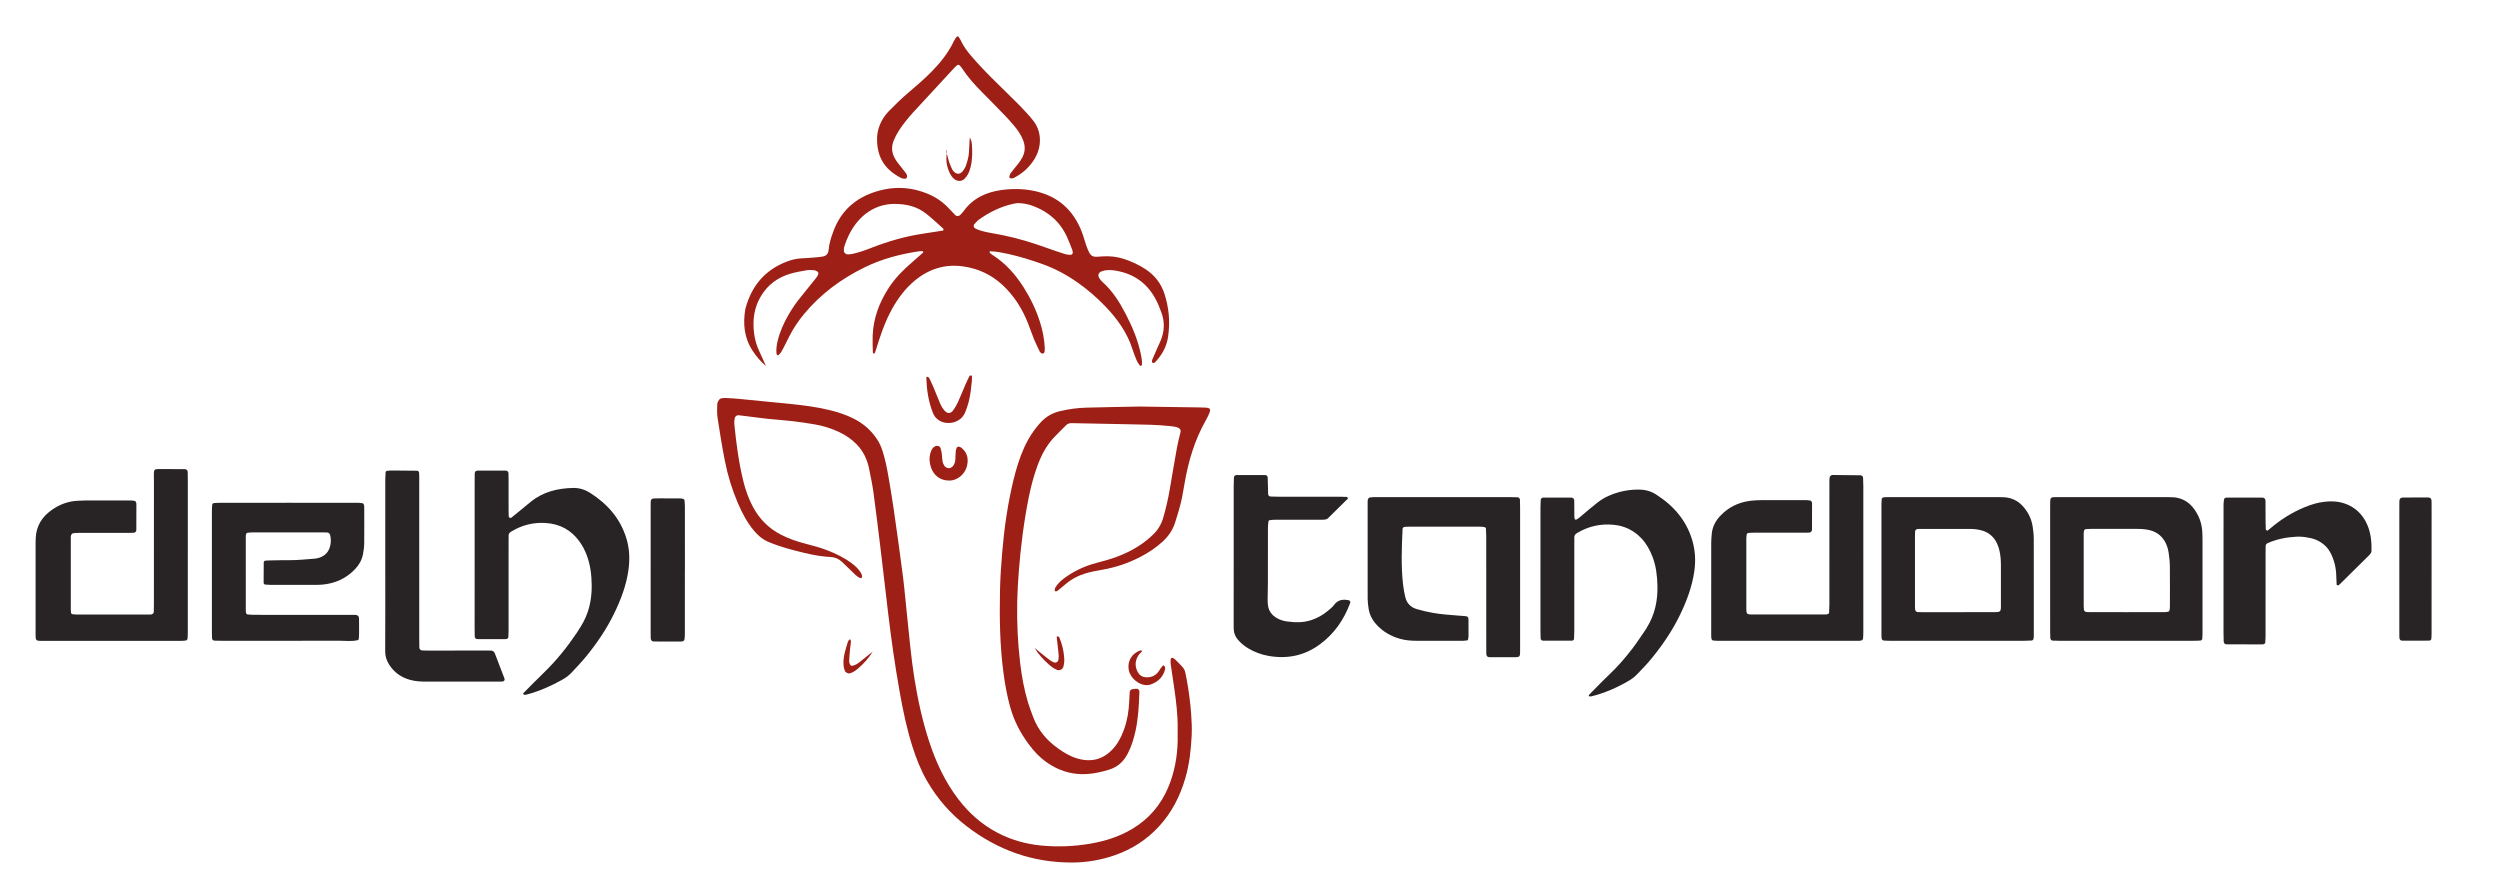
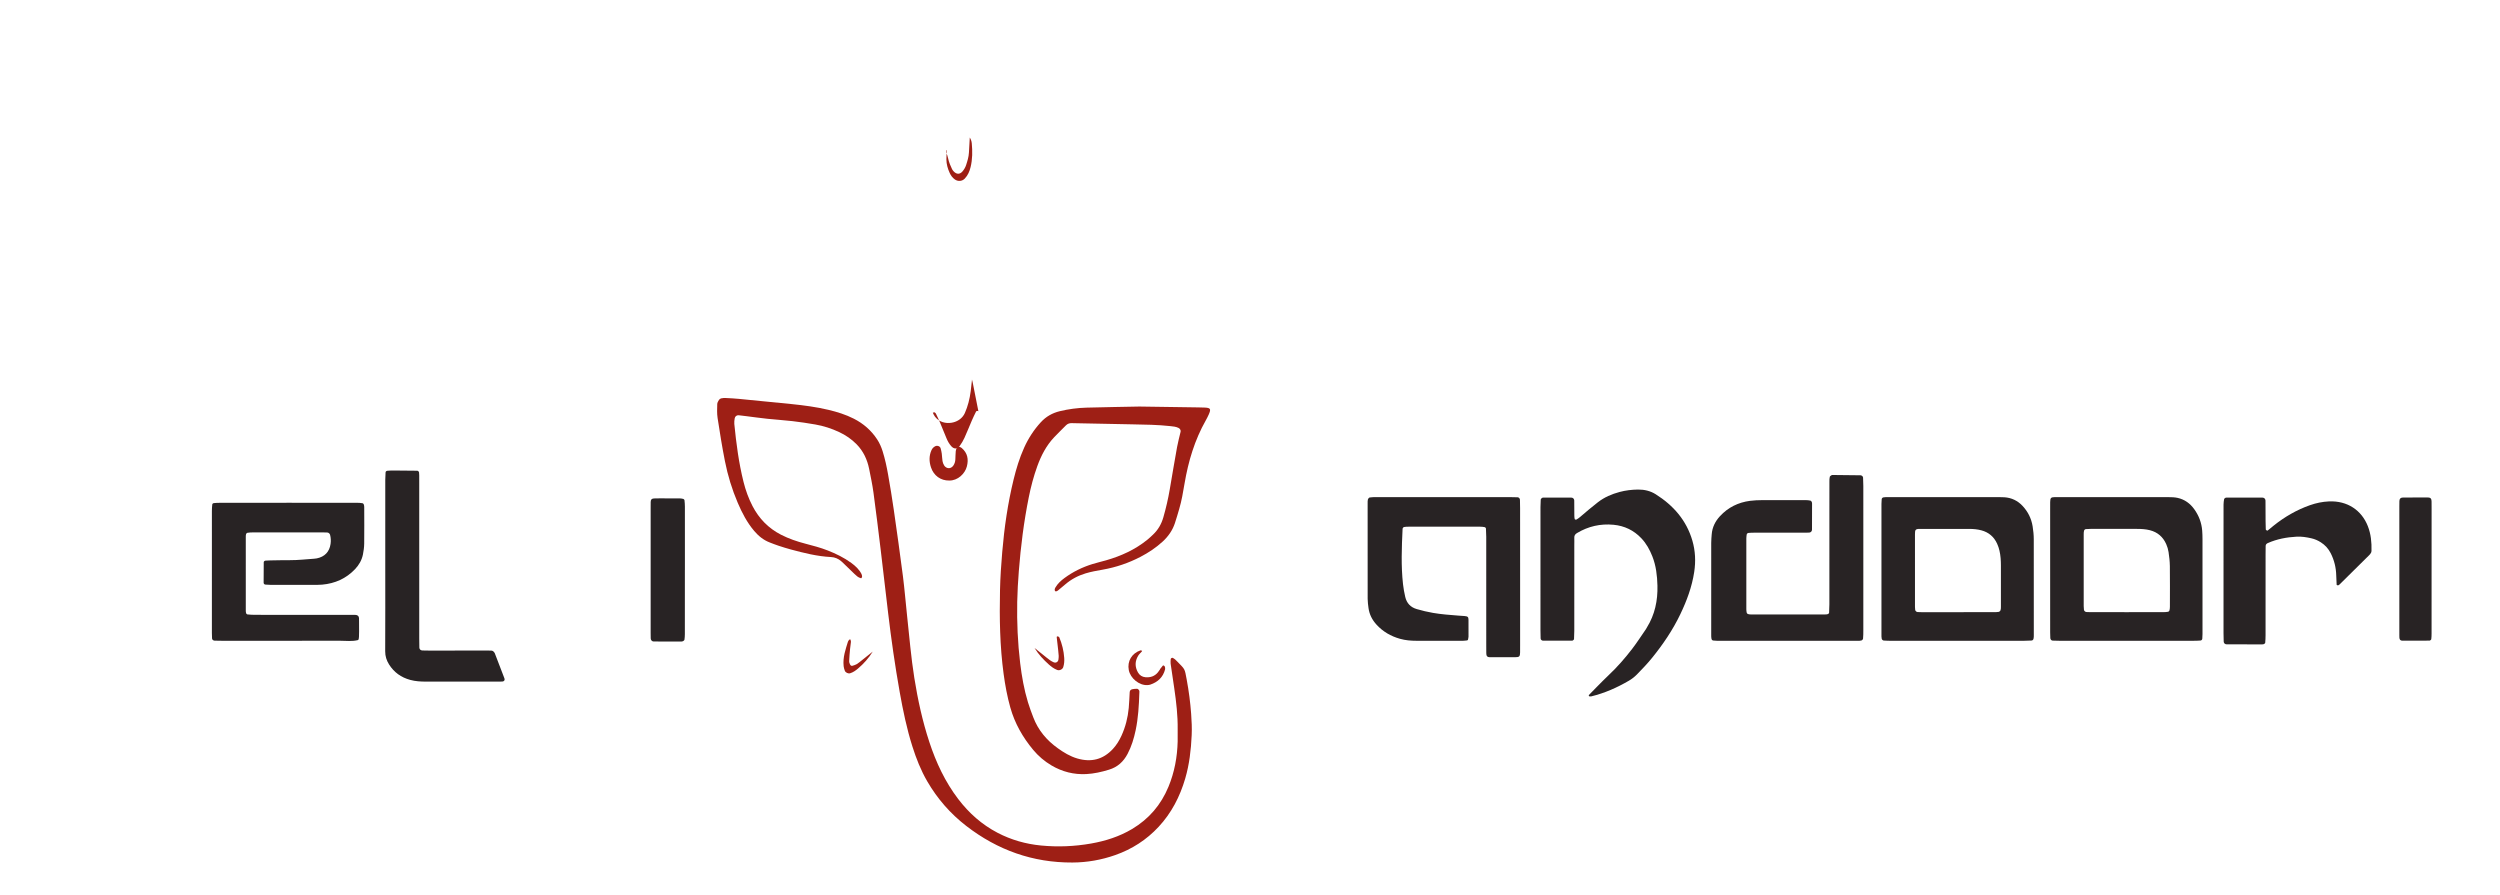
<svg xmlns="http://www.w3.org/2000/svg" version="1.1" id="Layer_1" x="0px" y="0px" viewBox="0 0 2575.76 921.74" style="enable-background:new 0 0 2575.76 921.74;" xml:space="preserve">
-   <path style="fill:#9E1F15;" d="M789.19,377.13c-6.4-5.49-10.11-10.3-13.49-15.34c-8.88-13.25-10.44-27.87-7.8-43.23  c6.1-23.57,19.94-40.39,42.97-49.12c4.79-1.81,9.74-3.05,14.92-3.26c4.79-0.19,9.58-0.6,14.36-0.99c2.55-0.21,5.1-0.48,7.62-0.91  c3.43-0.58,5.64-2.83,5.93-6.53c0.53-6.79,2.62-13.14,4.95-19.45c7.19-19.53,20.77-32.69,40.26-39.69  c19.81-7.1,39.46-6.72,58.82,1.87c7.71,3.42,14.39,8.24,20.09,14.45c2.16,2.35,4.38,4.66,6.63,6.93c0.98,0.98,3.48,0.96,4.44-0.01  c1.34-1.36,2.76-2.68,3.86-4.22c9.61-13.38,23.3-19.67,39.05-21.84c11.12-1.53,22.32-1.43,33.42,0.87  c24.23,5,40.52,19.33,49.39,42.23c1.73,4.46,2.87,9.15,4.44,13.68c0.94,2.7,2,5.39,3.32,7.93c1.43,2.76,3.89,4.19,7.07,4.08  c2.24-0.08,4.47-0.26,6.7-0.42c7.42-0.5,14.7,0.3,21.78,2.61c7.93,2.59,15.45,6.04,22.44,10.67c9.42,6.24,15.93,14.56,19.42,25.37  c4.71,14.58,5.95,29.36,3.65,44.5c-1.55,10.2-6.41,18.64-13.39,26c-0.39,0.41-1.12,0.71-1.66,0.68c-0.54-0.03-1.47-0.5-1.5-0.85  c-0.1-0.9,0.03-1.92,0.38-2.76c1.86-4.42,3.81-8.79,5.75-13.18c0.9-2.05,1.87-4.07,2.75-6.12c4.1-9.55,4.41-19.26,0.88-28.99  c-1.74-4.79-3.64-9.58-6.06-14.06c-9.52-17.63-24.53-27.27-44.32-29.63c-3.87-0.46-7.64-0.14-11.34,1.2  c-3.08,1.11-4.19,4.19-2.32,6.94c0.89,1.31,1.82,2.67,3,3.71c10.5,9.27,17.78,20.88,24.17,33.13c7.12,13.66,12.98,27.79,15.94,43  c0.61,3.15,1.11,6.28,0.78,9.5c-0.08,0.77-0.47,1.11-1.3,0.97c-0.29-0.05-0.69-0.08-0.82-0.26c-1.06-1.57-2.31-3.08-3.04-4.8  c-1.62-3.82-3.17-7.69-4.42-11.65c-5.42-17.2-15.58-31.37-27.85-44.24c-8.86-9.29-18.54-17.61-29.04-24.99  c-11.31-7.94-23.39-14.35-36.43-18.99c-11.45-4.08-23.04-7.67-34.9-10.3c-5.92-1.31-11.89-2.44-17.97-2.74  c-0.9-0.05-1.26,0.28-1.06,0.97c0.08,0.29,0.11,0.69,0.31,0.85c0.99,0.81,1.98,1.62,3.05,2.3c13.21,8.43,23.27,19.9,31.6,32.99  c7.24,11.38,13,23.48,17.05,36.36c2.6,8.27,4.23,16.73,4.73,25.39c0.09,1.59,0.11,3.23-0.21,4.77c-0.16,0.76-1.1,1.77-1.81,1.87  c-0.73,0.11-1.68-0.63-2.4-1.19c-0.47-0.36-0.76-1.02-1.03-1.59c-1.9-4.04-3.94-8.03-5.62-12.17c-2.17-5.33-3.96-10.81-6.08-16.15  c-5.96-15.06-14.35-28.51-26.31-39.61c-11.63-10.8-25.45-17.14-41.02-19.25c-18.77-2.54-35.41,2.91-49.87,15.07  c-9.68,8.14-17.03,18.13-23.14,29.13c-5.45,9.83-9.45,20.26-12.95,30.9c-1.5,4.55-2.88,9.14-4.39,13.69  c-0.17,0.5-0.78,0.85-1.19,1.27c-0.38-0.46-1.07-0.91-1.08-1.38c-0.13-5.75-0.39-11.51-0.18-17.25  c0.67-18.07,6.86-34.34,16.63-49.37c6.51-10.02,14.82-18.4,23.86-26.12c3.88-3.31,7.66-6.72,11.47-10.12  c0.18-0.16,0.19-0.64,0.11-0.92c-0.05-0.19-0.4-0.41-0.62-0.43c-0.95-0.07-1.92-0.21-2.84-0.08c-20.04,2.87-39.42,7.96-57.65,17  c-23.79,11.8-44.71,27.28-61.71,47.81c-5.93,7.17-11.11,14.84-15.27,23.18c-2,4-3.94,8.04-6.04,11.99c-1.34,2.51-2.6,5.13-4.9,6.99  c-0.24,0.19-0.73,0.45-0.85,0.35c-0.47-0.36-1.15-0.82-1.21-1.31c-0.55-4.49-0.01-8.9,1.04-13.29c2.25-9.42,6.13-18.16,10.88-26.53  c3.95-6.96,8.52-13.51,13.62-19.71c5.08-6.17,10.05-12.43,15.03-18.69c1.19-1.49,2.4-3.03,2.5-5.05c0.02-0.52-0.27-1.31-0.67-1.56  c-1.07-0.65-2.25-1.41-3.45-1.52c-2.53-0.25-5.16-0.48-7.64-0.07c-5.67,0.95-11.36,1.95-16.87,3.54  c-13.12,3.78-23.52,11.41-30.54,23.23c-4.82,8.11-7.35,16.99-7.62,26.44c-0.3,10.37,1.33,20.39,5.73,29.87  C784.19,366.12,786.27,370.74,789.19,377.13z M920.46,210.09c-15.81,0.39-30.48,8.18-40.93,23.53c-3.96,5.82-6.88,12.25-9.17,18.93  c-0.31,0.9-0.62,1.82-0.79,2.76c-0.16,0.94-0.16,1.9-0.19,2.86c-0.06,1.76,1.75,3.82,3.56,3.86c1.58,0.04,3.2-0.01,4.74-0.32  c7.22-1.46,14.1-4.02,20.96-6.68c16.72-6.48,33.86-11.46,51.62-14.15c6.94-1.05,13.87-2.2,20.82-3.26c0.86-0.13,1.21-0.44,0.96-1.28  c-0.08-0.29-0.09-0.67-0.28-0.84c-5.98-5.29-11.71-10.9-18.04-15.73C944.81,212.96,934.44,209.99,920.46,210.09z M1048.61,209.26  c-1.2,0.18-3.12,0.34-4.97,0.77c-12.93,2.97-24.6,8.68-35.29,16.44c-1.77,1.28-3.17,3.11-4.65,4.75c-1.03,1.15-0.46,3.33,0.93,4.06  c4.29,2.23,8.95,3.3,13.64,4.23c5,0.99,10.04,1.82,15.04,2.83c15.65,3.18,30.86,7.88,45.86,13.31c5.99,2.17,12.03,4.19,18.1,6.12  c1.78,0.57,3.74,0.62,5.62,0.81c1.26,0.12,2.59-1.28,2.41-2.38c-0.16-0.94-0.19-1.93-0.53-2.79c-1.75-4.44-3.43-8.93-5.42-13.27  c-7.14-15.61-19.07-26.06-35.06-31.97C1059.46,210.38,1054.47,209.36,1048.61,209.26z" />
  <path style="fill:#9E1F15;" d="M1213.36,751.41c0.18-14.11-1.44-28.08-3.48-42.02c-1.25-8.54-2.58-17.08-3.77-25.63  c-0.22-1.54,0.02-3.16,0.1-4.74c0.04-0.85,1.53-1.62,2.21-1.17c0.79,0.52,1.63,0.97,2.34,1.58c0.97,0.83,1.84,1.77,2.73,2.69  c7.61,7.88,7.03,6.49,9.21,18.21c2.17,11.66,3.69,23.38,4.56,35.18c0.54,7.33,0.88,14.72,0.54,22.05  c-0.68,15.03-2.38,29.93-6.63,44.47c-5.46,18.72-14.17,35.6-27.5,49.92c-12.43,13.35-27.37,22.96-44.56,29.01  c-14.28,5.02-28.97,7.63-44.18,7.7c-40.88,0.2-77.16-12.81-109.35-37.67c-16.39-12.66-29.77-27.99-40.19-45.91  c-6.63-11.4-11.41-23.56-15.37-36.08c-5.8-18.32-9.68-37.1-13.05-55.99c-4.82-27.08-8.7-54.3-11.95-81.61  c-2.57-21.59-5.01-43.2-7.62-64.78c-2.38-19.68-4.78-39.36-7.44-59c-1.12-8.22-2.83-16.37-4.48-24.52  c-1.94-9.59-5.93-18.2-12.86-25.29c-5.21-5.32-11.26-9.47-17.96-12.61c-7.84-3.68-16.06-6.35-24.59-7.84  c-7.86-1.37-15.77-2.55-23.7-3.47c-8.57-1-17.2-1.51-25.78-2.42c-7.31-0.77-14.59-1.81-21.89-2.72c-2.54-0.32-5.07-0.68-7.61-0.91  c-2.02-0.19-3.8,1.15-4.12,3.21c-0.3,1.88-0.58,3.83-0.4,5.7c1.99,20.06,4.57,40.03,9.46,59.62c2.17,8.7,5.19,17.13,9.34,25.11  c6.69,12.85,16.31,22.75,29.28,29.42c8.02,4.13,16.45,6.98,25.12,9.25c7.73,2.02,15.45,4.03,22.91,6.95  c8.66,3.4,16.98,7.43,24.51,12.95c4.16,3.05,7.9,6.52,10.33,11.17c0.42,0.81,0.64,1.79,0.7,2.71c0.04,0.56-0.37,1.18-0.67,1.72  c-0.07,0.12-0.56,0.07-0.83,0c-2.59-0.68-4.43-2.51-6.29-4.25c-3.27-3.06-6.44-6.22-9.66-9.34c-1.38-1.33-2.72-2.71-4.19-3.94  c-3.01-2.53-6.38-3.99-10.45-4.19c-14.13-0.7-27.77-4.17-41.36-7.81c-4.32-1.16-8.58-2.52-12.83-3.91c-3.03-1-5.99-2.18-8.97-3.33  c-6.43-2.48-11.56-6.69-15.97-11.9c-7.31-8.64-12.46-18.55-16.87-28.87c-5.92-13.86-10.32-28.25-13.23-43  c-2.91-14.74-5.29-29.58-7.56-44.43c-0.72-4.7-0.48-9.56-0.36-14.35c0.04-1.47,0.98-3,1.8-4.32c0.45-0.73,1.43-1.38,2.28-1.57  c1.54-0.33,3.17-0.44,4.76-0.36c4.47,0.21,8.95,0.46,13.4,0.88c18.14,1.74,36.28,3.5,54.41,5.37c12.72,1.32,25.4,2.96,37.86,5.93  c9.02,2.15,17.85,4.87,26.18,9.11c9.92,5.05,17.98,12.05,24.09,21.38c2.48,3.8,4.25,7.86,5.6,12.14c2.5,7.94,4.23,16.08,5.68,24.26  c2.11,11.96,4.08,23.95,5.81,35.97c3.27,22.79,6.49,45.58,9.42,68.41c1.75,13.64,2.82,27.36,4.31,41.03  c2.32,21.29,4.05,42.65,7.43,63.83c3.58,22.45,8.4,44.6,15.51,66.21c6.94,21.09,16.26,41,29.79,58.74  c11.01,14.42,24.27,26.23,40.45,34.68c14.08,7.35,29.06,11.59,44.8,13.12c17.28,1.68,34.54,0.97,51.62-2.05  c14.85-2.62,29.12-7.15,42.22-14.96c17.38-10.36,29.79-24.91,37.49-43.54c6.19-14.96,9.07-30.6,9.46-46.73  C1213.44,759.73,1213.36,755.57,1213.36,751.41z" />
  <path style="fill:#9E1F15;" d="M1173.85,418.86c22.45,0.33,41.63,0.61,60.82,0.89c2.24,0.03,4.48,0.06,6.71,0.18  c5.86,0.31,6.51,1.45,4.01,7.11c-0.9,2.04-1.92,4.05-3.02,5.99c-11.49,20.28-18.03,42.21-21.91,65.07  c-1.5,8.82-2.96,17.66-5.5,26.26c-1.45,4.9-2.85,9.82-4.46,14.67c-2.47,7.44-6.83,13.66-12.6,18.95  c-6.88,6.32-14.59,11.43-22.84,15.73c-12.27,6.39-25.24,10.78-38.87,13.2c-5.97,1.06-11.93,2.08-17.77,3.85  c-7.77,2.37-14.74,6.06-20.89,11.34c-2.42,2.08-4.88,4.13-7.36,6.15c-1.53,1.25-2.88,1.37-3.26,0.48c-0.57-1.35-0.06-2.46,0.58-3.56  c2.3-3.95,5.62-6.93,9.24-9.61c8.82-6.52,18.56-11.25,29.02-14.47c4.58-1.41,9.26-2.48,13.86-3.8c15.5-4.45,29.96-11.02,42.58-21.26  c1.98-1.61,3.83-3.39,5.69-5.13c5.27-4.93,8.72-10.94,10.71-17.86c2.74-9.53,4.97-19.17,6.64-28.95c2.48-14.49,4.89-29,7.51-43.47  c0.96-5.34,2.43-10.58,3.65-15.87c0.34-1.49-0.65-3.1-2.11-3.84c-2.64-1.34-5.47-1.55-8.35-1.87c-13.06-1.44-26.17-1.58-39.28-1.84  c-19.19-0.38-38.37-0.76-57.56-1.14c-1.6-0.03-3.2-0.04-4.8-0.1c-2.35-0.09-4.38,0.58-6.06,2.3c-4.03,4.1-8.2,8.08-12.15,12.27  c-8.03,8.52-13.31,18.67-17.28,29.6c-3.83,10.54-6.67,21.35-8.87,32.33c-5.04,25.11-8.25,50.47-10.23,75.99  c-0.81,10.52-1.45,21.04-1.65,31.6c-0.4,21.14,0.52,42.18,3.04,63.19c1.65,13.69,4.04,27.18,8.04,40.36  c1.58,5.19,3.5,10.28,5.42,15.35c5.02,13.28,13.73,23.66,25.19,31.87c6.26,4.49,12.76,8.46,20.25,10.65  c14.23,4.15,26.5,1.13,36.63-9.82c3.72-4.02,6.55-8.65,8.83-13.62c4.16-9.1,6.57-18.67,7.5-28.6c0.51-5.41,0.65-10.85,0.98-16.27  c0.11-1.73,1.15-2.84,3.03-3.12c1.57-0.23,3.18-0.51,4.74-0.36c0.74,0.07,1.66,0.96,2,1.7c0.36,0.81,0.2,1.88,0.16,2.84  c-0.43,12.79-1.14,25.56-3.79,38.12c-1.79,8.46-4.25,16.69-8.34,24.41c-4.25,8.01-10.23,13.53-19.11,16.25  c-7.7,2.36-15.5,4.12-23.46,4.53c-12.73,0.65-24.73-2.37-35.78-8.89c-7.24-4.27-13.56-9.66-18.91-16.09  c-10.74-12.92-18.94-27.26-23.52-43.54c-3.21-11.4-5.34-23-6.93-34.75c-3.87-28.62-4.33-57.35-3.71-86.16  c0.28-13.12,1.17-26.2,2.28-39.26c2.13-25.19,5.72-50.19,11.72-74.78c2.73-11.18,6.08-22.19,10.82-32.73  c4.36-9.7,10.05-18.49,17.26-26.34c5.38-5.85,11.92-9.52,19.58-11.37c9.05-2.19,18.25-3.39,27.53-3.64  C1138.73,419.48,1157.92,419.18,1173.85,418.86z" />
-   <path style="fill:#282324;" d="M193.49,572.66c0,25.58,0.01,51.16-0.01,76.74c0,2.88,0.01,5.76-0.24,8.62  c-0.06,0.71-1.03,1.81-1.7,1.91c-2.2,0.33-4.45,0.35-6.68,0.36c-16.63,0.02-33.26,0.01-49.88,0.01c-28.78,0-57.56,0-86.34,0  c-2.56,0-5.12,0.02-7.67-0.03c-3.43-0.07-4.21-0.95-4.3-4.74c-0.01-0.32-0.01-0.64-0.01-0.96c0-31.98,0-63.95,0.01-95.93  c0-1.6,0.08-3.2,0.17-4.79c0.66-12.03,6.42-21.23,16.02-28.12c8.22-5.9,17.35-9.43,27.57-9.8c2.87-0.1,5.75-0.32,8.62-0.33  c15.03-0.04,30.06-0.03,45.09,0c1.57,0,3.16,0.2,4.71,0.5c0.48,0.09,0.96,0.75,1.23,1.26c0.28,0.54,0.44,1.21,0.44,1.82  c0.01,8.95,0,17.9-0.06,26.85c-0.01,1.75-1.26,2.89-3.08,2.93c-2.56,0.06-5.12,0.07-7.67,0.07c-16.31,0.01-32.62-0.01-48.92,0.02  c-1.9,0-3.83,0.06-5.68,0.43c-0.73,0.15-1.51,1.12-1.85,1.9c-0.37,0.82-0.32,1.86-0.32,2.81c-0.01,24.62-0.01,49.24,0,73.87  c0,0.95,0.1,1.91,0.19,2.86c0.09,1.03,0.62,1.78,1.66,1.93c1.25,0.18,2.53,0.3,3.8,0.3c24.94,0.02,49.88,0.01,74.83,0.01  c0.64,0,1.28-0.01,1.92-0.03c1.82-0.07,3.1-1.19,3.13-2.82c0.06-2.88,0.1-5.75,0.1-8.63c0.01-41.89-0.05-83.78,0.03-125.67  c0.03-14.73-2.04-12.57,12.58-12.72c6.39-0.07,12.79,0.02,19.18,0.08c1.85,0.02,2.98,1.14,3.03,2.93c0.08,2.87,0.11,5.75,0.11,8.63  C193.49,520.86,193.49,546.76,193.49,572.66z" />
  <path style="fill:#282324;" d="M1919.8,575.51c0,24.63,0.01,49.27-0.01,73.9c0,2.88-0.01,5.76-0.28,8.62  c-0.06,0.7-1.02,1.66-1.76,1.88c-1.18,0.37-2.53,0.29-3.8,0.29c-48.31,0.01-96.62,0.01-144.92,0c-1.27,0-2.54-0.13-3.81-0.25  c-1.11-0.1-1.69-0.97-1.88-1.87c-0.26-1.23-0.27-2.54-0.27-3.81c-0.01-31.67-0.02-63.34,0.01-95.02c0-2.87,0.28-5.75,0.49-8.61  c0.53-7.33,3.66-13.57,8.54-18.85c8.34-9.02,18.81-14.17,30.95-15.77c4.11-0.54,8.29-0.7,12.45-0.73  c15.04-0.08,30.07-0.05,45.11-0.01c1.57,0,3.17,0.2,4.71,0.51c0.5,0.1,1.01,0.75,1.28,1.27c0.28,0.54,0.37,1.23,0.37,1.86  c0,8.96-0.02,17.91-0.07,26.87c-0.01,1.65-1.36,2.93-3.06,2.97c-2.56,0.05-5.12,0.05-7.68,0.06c-16,0-31.99-0.01-47.99,0.01  c-2.23,0-4.48,0-6.69,0.24c-0.85,0.09-1.78,0.72-1.9,1.85c-0.13,1.26-0.34,2.53-0.34,3.79c-0.02,24.31-0.02,48.63,0,72.94  c0,1.27,0.15,2.55,0.43,3.78c0.11,0.48,0.73,1.03,1.24,1.2c0.88,0.29,1.85,0.43,2.79,0.43c25.59,0.02,51.19,0.02,76.78,0  c0.95,0,1.94-0.06,2.82-0.37c0.52-0.18,1.18-0.87,1.21-1.37c0.19-2.87,0.29-5.75,0.29-8.62c0.02-32.31,0.01-64.62,0.01-96.94  c0-9.92-0.01-19.84,0.02-29.75c0-1.59,0-3.23,0.39-4.75c0.18-0.71,1.25-1.21,1.97-1.74c0.23-0.17,0.62-0.15,0.94-0.14  c9.59,0.09,19.19,0.19,28.78,0.31c1.23,0.02,2.55,1.21,2.6,2.34c0.12,2.87,0.26,5.74,0.26,8.61  C1919.81,525.61,1919.8,550.56,1919.8,575.51z" />
  <path style="fill:#282324;" d="M2016.41,660.22c-22.38,0-44.76,0.01-67.14-0.01c-2.87,0-5.76-0.01-8.61-0.27  c-0.71-0.06-1.74-1.02-1.9-1.73c-0.35-1.53-0.29-3.17-0.29-4.76c-0.01-44.76-0.01-89.51,0-134.27c0-1.59,0.12-3.19,0.24-4.78  c0.08-1.07,0.9-1.8,1.78-1.95c1.56-0.28,3.18-0.27,4.77-0.27c38.04-0.01,76.09-0.01,114.13,0c1.92,0,3.84,0.03,5.75,0.16  c7.33,0.5,13.54,3.44,18.59,8.78c5.65,5.98,9.19,13.06,10.49,21.14c0.71,4.4,1.17,8.9,1.18,13.35c0.1,32.93,0.06,65.86,0.04,98.79  c0,1.27,0,2.59-0.32,3.8c-0.23,0.86-0.93,1.7-2.03,1.75c-2.55,0.11-5.1,0.25-7.64,0.25  C2062.45,660.23,2039.43,660.22,2016.41,660.22z M2017.07,630.72C2017.07,630.72,2017.07,630.72,2017.07,630.72  c12.15,0,24.31,0.01,36.46-0.01c1.91,0,3.86,0.02,5.73-0.29c0.74-0.12,1.66-1.02,1.91-1.76c0.39-1.17,0.37-2.51,0.38-3.78  c0.02-14.07,0.03-28.15,0-42.22c-0.01-2.56-0.09-5.12-0.31-7.67c-0.44-5.12-1.45-10.14-3.6-14.83c-3.24-7.08-8.57-11.71-16.22-13.76  c-4.08-1.09-8.17-1.46-12.33-1.46c-16.95-0.02-33.9-0.01-50.86-0.01c-0.64,0-1.28,0.02-1.92,0.05c-1.99,0.08-3.09,1.02-3.19,2.74  c-0.06,0.96-0.12,1.91-0.12,2.87c-0.01,24.95-0.01,49.9,0.01,74.85c0,0.95,0.13,1.9,0.21,2.86c0.1,1.17,1.3,2.24,2.59,2.3  c1.28,0.06,2.56,0.12,3.83,0.12C1992.12,630.72,2004.6,630.72,2017.07,630.72z" />
  <path style="fill:#282324;" d="M1566.18,594.48c0,23.34,0,46.68,0,70.01c0,2.56,0.02,5.12-0.02,7.67c-0.07,4.23-0.75,4.95-5.04,4.97  c-8.63,0.04-17.26-0.02-25.9,0.01c-3.42,0.01-3.81-1.7-3.89-4.16c-0.08-2.56-0.04-5.11-0.04-7.67c0-37.41,0-74.81-0.01-112.22  c0-2.87-0.1-5.74-0.3-8.6c-0.03-0.5-0.71-1.27-1.2-1.36c-1.55-0.3-3.16-0.47-4.74-0.47c-11.19-0.04-22.38-0.02-33.57-0.02  c-13.43,0-26.85-0.01-40.28,0.02c-1.58,0-3.19,0.09-4.74,0.35c-0.48,0.08-0.9,0.84-1.25,1.35c-0.16,0.23-0.12,0.62-0.13,0.94  c-0.88,18.84-1.63,37.69,0.45,56.51c0.49,4.43,1.29,8.85,2.3,13.19c1.5,6.39,5.39,10.66,11.86,12.55  c5.52,1.62,11.09,2.94,16.76,3.92c8.52,1.48,17.13,2.09,25.73,2.77c2.23,0.18,4.47,0.29,6.7,0.47c3.36,0.28,4.1,0.93,4.13,3.9  c0.06,5.75,0.06,11.51,0.02,17.26c-0.01,0.93-0.3,1.87-0.45,2.8c-0.12,0.75-0.55,1.13-1.31,1.19c-1.26,0.1-2.53,0.33-3.79,0.34  c-15.99,0.02-31.97,0.02-47.96,0.01c-5.76,0-11.46-0.46-17.06-2.04c-9.46-2.66-17.65-7.37-24.27-14.65  c-4.39-4.83-7.32-10.46-8.19-17c-0.42-3.16-0.87-6.35-0.88-9.53c-0.06-32.93-0.04-65.86-0.03-98.79c0-1.27-0.04-2.61,0.32-3.79  c0.24-0.76,1.12-1.74,1.83-1.85c2.19-0.33,4.44-0.38,6.67-0.38c19.82-0.02,39.64-0.01,59.46-0.01c25.9,0,51.79,0,77.69,0.01  c2.87,0,5.75,0.1,8.62,0.18c1.17,0.03,2.31,1.25,2.34,2.52c0.08,2.87,0.15,5.75,0.15,8.62  C1566.19,547.16,1566.18,570.82,1566.18,594.48z" />
  <path style="fill:#282324;" d="M2190.54,660.22c-22.7,0-45.4,0.01-68.1-0.01c-2.55,0-5.1-0.09-7.65-0.19  c-1.21-0.05-2.28-1.23-2.34-2.57c-0.09-1.91-0.16-3.83-0.16-5.75c-0.02-8.31-0.01-16.63-0.01-24.94c0-33.89,0-67.78,0-101.67  c0-2.56-0.03-5.12,0.02-7.67c0.09-4.51,0.7-5.15,4.82-5.24c0.32-0.01,0.64,0,0.96,0c38.69,0,77.37-0.02,116.06,0.03  c3.18,0,6.44,0.1,9.53,0.78c7.15,1.59,12.8,5.7,17.05,11.61c4.76,6.62,7.6,14.01,8.21,22.18c0.22,2.87,0.31,5.75,0.31,8.62  c0.02,32.61,0.02,65.22,0.01,97.83c0,1.59-0.08,3.19-0.21,4.78c-0.09,1.05-0.91,1.84-1.78,1.92c-2.54,0.23-5.1,0.27-7.66,0.27  C2236.58,660.23,2213.56,660.23,2190.54,660.22C2190.54,660.22,2190.54,660.22,2190.54,660.22z M2190.82,630.72  c12.77,0,25.53,0.01,38.3-0.02c1.58,0,3.18-0.14,4.74-0.41c0.51-0.09,1.18-0.74,1.32-1.26c0.32-1.21,0.48-2.5,0.48-3.76  c0.03-14.04,0.12-28.09-0.05-42.12c-0.06-4.77-0.63-9.56-1.33-14.28c-0.42-2.81-1.25-5.64-2.41-8.23  c-3.3-7.39-8.76-12.29-16.8-14.35c-4.4-1.13-8.81-1.35-13.27-1.36c-15.96-0.02-31.91-0.02-47.87,0c-1.59,0-3.18,0.14-4.76,0.21  c-1.14,0.05-1.77,0.92-2,1.76c-0.33,1.21-0.33,2.52-0.33,3.79c-0.02,24.57-0.02,49.15,0,73.72c0,1.27,0.14,2.54,0.25,3.81  c0.11,1.19,1.32,2.29,2.58,2.35c1.27,0.07,2.55,0.13,3.82,0.13C2165.93,630.72,2178.37,630.72,2190.82,630.72z" />
-   <path style="fill:#282324;" d="M489.02,571.28c0-24.96,0-49.91,0-74.87c0-2.88,0.02-5.76,0.09-8.64c0.04-1.81,1.11-2.88,3.03-2.89  c9.6-0.04,19.19-0.03,28.79,0c1.87,0.01,2.92,1.11,2.97,2.96c0.07,2.56,0.09,5.12,0.09,7.68c0.01,9.92,0,19.84,0.01,29.76  c0,2.24,0.01,4.48,0.14,6.71c0.03,0.52,0.47,1.2,0.92,1.46c0.43,0.25,1.31,0.29,1.67,0.01c2.28-1.74,4.47-3.6,6.69-5.42  c4.45-3.65,8.88-7.33,13.34-10.96c12.75-10.38,27.74-14.01,43.77-14.34c6.25-0.13,12.11,1.68,17.29,4.96  c17.83,11.3,31.19,26.29,37.51,46.87c3.35,10.91,3.72,21.98,2.1,33.2c-2.27,15.67-7.82,30.24-14.71,44.38  c-7.74,15.9-17.6,30.44-28.73,44.1c-4.64,5.7-9.8,10.98-14.77,16.4c-2.83,3.09-6.19,5.59-9.82,7.62  c-11.46,6.42-23.39,11.77-36.12,15.18c-0.92,0.25-1.89,0.43-2.84,0.42c-0.48-0.01-0.99-0.46-1.4-0.82c-0.11-0.1-0.03-0.65,0.14-0.83  c6.99-7.03,13.92-14.13,21.04-21.03c12.93-12.51,24.16-26.42,34.16-41.34c1.42-2.12,2.74-4.32,4.1-6.48  c8.07-12.86,11.31-27.09,11.16-42.06c-0.11-10.89-1.35-21.69-5.39-32c-1.88-4.8-4.26-9.33-7.26-13.47  c-8.6-11.86-20.32-18.13-34.96-19c-12.85-0.77-24.7,2.28-35.62,9.07c-1.43,0.89-2.38,2.04-2.37,3.83c0.01,2.56-0.04,5.12-0.04,7.68  c0,29.44,0,58.87-0.01,88.31c0,2.87-0.04,5.75-0.23,8.62c-0.06,0.92-0.7,1.74-1.78,1.95c-0.31,0.06-0.62,0.2-0.93,0.2  c-9.6,0.02-19.19,0.04-28.79,0.01c-1.97-0.01-3.12-1.06-3.16-2.77c-0.07-2.88-0.1-5.76-0.1-8.64  C489.02,621.84,489.02,596.56,489.02,571.28z" />
  <path style="fill:#282324;" d="M296.8,518c23.68,0,47.36-0.01,71.04,0.02c1.9,0,3.82,0.17,5.71,0.45c0.49,0.07,1.1,0.75,1.28,1.27  c0.31,0.88,0.44,1.86,0.44,2.8c0.03,12.48,0.13,24.96-0.03,37.44c-0.05,3.81-0.56,7.67-1.33,11.41c-1.18,5.75-4.07,10.75-8.1,15  c-9.21,9.7-20.66,14.78-33.89,15.96c-3.18,0.28-6.39,0.23-9.59,0.24c-14.4,0.02-28.8,0.02-43.2,0c-1.91,0-3.82-0.16-5.72-0.29  c-1.16-0.08-1.78-1.1-1.79-1.93c-0.06-7.02-0.02-14.05,0.11-21.07c0.02-0.95,0.95-1.63,1.98-1.71c1.59-0.13,3.19-0.19,4.78-0.21  c6.72-0.1,13.44-0.28,20.16-0.24c8.34,0.05,16.6-0.94,24.9-1.49c0.96-0.06,1.92-0.17,2.86-0.36c8.08-1.62,13.02-6.74,14.17-14.84  c0.45-3.17,0.32-6.37-0.51-9.51c-0.29-1.07-1.61-2.26-2.74-2.3c-1.6-0.07-3.2-0.13-4.79-0.13c-24-0.01-48-0.01-72,0.01  c-1.91,0-3.83,0.15-5.72,0.42c-0.49,0.07-1.12,0.76-1.28,1.29c-0.28,0.89-0.31,1.88-0.31,2.83c-0.01,25.28-0.01,50.56,0.01,75.84  c0,0.95,0.04,1.93,0.31,2.82c0.16,0.53,0.79,1.24,1.26,1.29c2.53,0.25,5.09,0.44,7.63,0.44c31.68,0.03,63.36,0.02,95.03,0.02  c2.88,0,5.76-0.01,8.64,0.04c2.33,0.04,3.7,1.29,3.78,3.36c0.05,1.28,0.04,2.56,0.05,3.84c0.14,16.12,0.05,18.45-1.23,18.78  c-5.96,1.52-12.05,0.66-18.07,0.67c-40.32,0.09-80.64,0.05-120.95,0.04c-2.88,0-5.75-0.06-8.63-0.14c-1.33-0.03-2.53-1.11-2.58-2.26  c-0.08-1.92-0.17-3.83-0.17-5.75c-0.01-41.92-0.01-83.83,0.01-125.75c0-2.23,0.15-4.47,0.4-6.68c0.05-0.48,0.83-1.2,1.32-1.25  c2.22-0.23,4.46-0.33,6.7-0.33C250.08,517.99,273.44,518,296.8,518z" />
  <path style="fill:#282324;" d="M1587.15,586.85c0-21.43-0.01-42.86,0.01-64.3c0-2.55,0.17-5.1,0.26-7.65  c0.04-1.15,0.98-1.56,1.74-2.08c0.23-0.16,0.62-0.13,0.94-0.13c9.59-0.01,19.19-0.04,28.78-0.01c1.74,0,3.05,1.28,3.07,2.97  c0.06,5.12,0.04,10.24,0.09,15.35c0.01,1.26,0.08,2.55,0.36,3.76c0.08,0.35,1.22,0.85,1.54,0.68c1.38-0.76,2.71-1.65,3.91-2.68  c6.07-5.21,12.15-10.38,18.47-15.29c6.72-5.22,14.32-8.44,22.36-10.59c6.16-1.65,12.51-2.42,18.97-2.49  c6.63-0.07,12.81,1.42,18.28,4.88c18.16,11.47,31.64,26.78,37.74,47.8c3.07,10.59,3.54,21.31,1.88,32.26  c-2.33,15.35-7.65,29.61-14.31,43.51c-7.79,16.25-17.81,31.05-29.12,44.98c-4.83,5.95-10.16,11.51-15.52,17  c-2.43,2.49-5.27,4.72-8.28,6.48c-12.19,7.11-24.99,12.82-38.76,16.16c-0.6,0.14-1.26,0.07-1.89,0.01  c-0.24-0.02-0.56-0.27-0.66-0.49c-0.11-0.26-0.14-0.73,0.02-0.89c2.66-2.76,5.34-5.51,8.05-8.23c4.07-4.08,8.07-8.23,12.26-12.17  c8.88-8.35,16.88-17.5,24.28-27.15c5.05-6.58,9.54-13.6,14.27-20.43c0.36-0.52,0.61-1.12,0.95-1.67  c8.2-13.21,11.22-27.75,10.83-43.08c-0.26-10.26-1.42-20.42-5.23-30.09c-2.72-6.89-6.23-13.31-11.38-18.72  c-7.8-8.22-17.35-12.81-28.65-13.88c-13.51-1.29-26.04,1.61-37.65,8.57c-1.71,1.03-2.85,2.42-2.75,4.64c0.11,2.55,0,5.12,0,7.68  c0,29.43,0,58.86-0.01,88.29c0,2.88-0.08,5.75-0.27,8.62c-0.03,0.5-0.74,0.99-1.21,1.4c-0.21,0.18-0.6,0.19-0.91,0.19  c-9.91,0.03-19.82,0.05-29.73,0.05c-1.34,0-2.54-1.08-2.57-2.24c-0.08-2.88-0.16-5.75-0.16-8.63  C1587.15,628.43,1587.15,607.64,1587.15,586.85z" />
  <path style="fill:#282324;" d="M2290.9,588.05c0-22.72-0.01-45.44,0.02-68.16c0-1.89,0.28-3.79,0.6-5.66  c0.08-0.49,0.79-0.9,1.27-1.27c0.23-0.18,0.61-0.25,0.92-0.25c12.47-0.02,24.95-0.03,37.42-0.01c1.68,0,2.99,1.35,3.01,3.05  c0.05,7.04,0.05,14.08,0.09,21.12c0.02,2.88,0.05,5.76,0.21,8.63c0.02,0.43,0.79,0.86,1.28,1.18c0.17,0.11,0.63-0.04,0.84-0.21  c1.98-1.6,3.92-3.25,5.91-4.84c11.31-9.08,23.71-16.25,37.4-21.1c6.38-2.26,13-3.64,19.7-3.93c19.02-0.82,33.57,9.12,40.01,25.48  c3.21,8.16,4.02,16.74,3.78,25.45c-0.04,1.34-0.58,2.46-1.45,3.44c-0.42,0.48-0.86,0.94-1.31,1.39c-10,9.91-20.01,19.81-30.03,29.7  c-0.45,0.44-1,0.91-1.58,1.03c-0.48,0.09-1.51-0.29-1.53-0.51c-0.22-3.18-0.35-6.37-0.42-9.55c-0.18-8.12-2.04-15.83-5.72-23.08  c-2.37-4.67-5.79-8.43-10.2-11.22c-2.98-1.89-6.21-3.33-9.67-4.11c-5-1.13-10.04-1.97-15.21-1.69c-10.29,0.56-20.29,2.42-29.77,6.62  c-1.23,0.55-2.12,1.46-2.16,2.87c-0.08,2.88-0.08,5.76-0.08,8.64c-0.01,27.84,0,55.68-0.02,83.52c0,2.55-0.12,5.11-0.35,7.65  c-0.04,0.49-0.74,1.07-1.28,1.34c-0.54,0.28-1.24,0.33-1.87,0.33c-12.16,0.01-24.32,0.01-36.48-0.02c-1.81,0-3.09-1.18-3.15-2.85  c-0.1-2.87-0.18-5.75-0.18-8.63C2290.89,630.92,2290.89,609.48,2290.9,588.05C2290.89,588.05,2290.89,588.05,2290.9,588.05z" />
-   <path style="fill:#282324;" d="M1271.08,570.41c0-23.34-0.01-46.67,0.01-70.01c0-2.87,0.12-5.74,0.24-8.61  c0.05-1.2,1.28-2.34,2.57-2.35c9.9-0.02,19.8-0.01,29.71,0.01c1.26,0,2.44,1.16,2.49,2.42c0.12,2.87,0.17,5.74,0.24,8.61  c0.07,2.87,0.11,5.75,0.22,8.62c0.05,1.29,1.16,2.44,2.36,2.47c2.87,0.09,5.75,0.19,8.62,0.19c20.78,0.02,41.56,0,62.34,0.01  c2.55,0,5.11,0.05,7.66,0.2c0.44,0.03,0.9,0.63,1.23,1.07c0.11,0.15-0.06,0.68-0.26,0.88c-6.8,6.76-13.58,13.54-20.47,20.2  c-0.82,0.79-2.28,1.16-3.49,1.27c-2.22,0.21-4.47,0.08-6.71,0.08c-14.71,0-29.41-0.01-44.12,0.02c-1.91,0-3.82,0.17-5.71,0.44  c-0.44,0.06-1.06,0.81-1.13,1.31c-0.28,2.2-0.52,4.42-0.53,6.63c-0.04,18.86,0,37.72-0.04,56.58c-0.01,5.75-0.22,11.5-0.27,17.25  c-0.02,1.91,0.11,3.83,0.32,5.72c0.7,6.22,4.14,10.54,9.48,13.56c3.12,1.76,6.54,2.79,9.97,3.28c8.59,1.22,17.2,1.4,25.59-1.48  c6.11-2.1,11.67-5.17,16.59-9.35c2.19-1.86,4.62-3.61,6.27-5.89c3.41-4.68,7.8-6.24,13.29-5.41c0.93,0.14,1.91,0.2,2.76,0.56  c0.43,0.18,0.67,0.93,0.89,1.47c0.11,0.26,0.05,0.64-0.05,0.92c-6.32,17.21-16.4,31.79-31.18,42.73  c-15.69,11.62-33.36,15.34-52.61,12.04c-7.67-1.32-14.77-3.94-21.42-7.91c-3.87-2.31-7.29-5.17-10.27-8.55  c-2.84-3.23-4.44-7-4.58-11.31c-0.08-2.55-0.05-5.11-0.05-7.67C1271.08,617.08,1271.08,593.75,1271.08,570.41z" />
  <path style="fill:#282324;" d="M396.94,580.77c0-28.79-0.01-57.59,0.01-86.38c0-2.55,0.16-5.1,0.3-7.64  c0.06-1.18,1.11-1.64,1.97-1.73c2.22-0.22,4.47-0.26,6.7-0.25c7.99,0.04,15.99,0.13,23.98,0.22c0.85,0.01,1.8,1.02,1.86,1.86  c0.07,0.96,0.16,1.91,0.17,2.87c0.02,2.88,0.01,5.76,0.01,8.64c0,53.11,0,106.22,0.01,159.33c0,3.2,0.05,6.4,0.12,9.59  c0.04,1.64,1.31,2.85,3.07,2.9c2.88,0.09,5.75,0.14,8.63,0.14c18.88-0.02,37.75-0.07,56.63-0.1c1.92,0,3.84,0.04,5.76,0.09  c1.4,0.04,2.35,0.85,3.13,1.91c0.19,0.25,0.38,0.52,0.49,0.81c3.33,8.64,6.67,17.29,9.96,25.95c0.65,1.71-0.38,3.14-2.17,3.21  c-0.96,0.04-1.92,0.05-2.88,0.06c-0.96,0.01-1.92,0-2.88,0c-24.32,0-48.63-0.02-72.95,0.01c-5.46,0.01-10.85-0.31-16.16-1.75  c-9.36-2.54-16.72-7.73-21.89-16c-2.6-4.15-3.96-8.46-3.94-13.51C397.03,640.92,396.94,610.84,396.94,580.77z" />
-   <path style="fill:#9E1F15;" d="M903.64,142.48c0.17-9.46,4.03-19.63,12.26-28.08c6.48-6.65,13.13-13.1,20.21-19.12  c7.8-6.63,15.57-13.28,22.8-20.55c9.53-9.59,18-19.92,23.8-32.25c0.8-1.7,1.94-3.27,3.07-4.79c0.21-0.28,1.43-0.27,1.64,0.01  c0.95,1.26,1.84,2.61,2.5,4.04c2.72,5.86,6.51,10.98,10.69,15.86c7.08,8.27,14.57,16.15,22.3,23.81  c8.86,8.78,17.83,17.46,26.64,26.29c4.06,4.07,7.88,8.38,11.78,12.62c0.86,0.94,1.57,2.02,2.4,3c11.14,13.15,8.68,29.87,2.26,40.31  c-5.32,8.65-12.56,15.26-21.66,19.78c-0.8,0.4-1.86,0.29-2.8,0.37c-0.95,0.08-1.9-1.03-1.6-1.92c0.4-1.19,0.68-2.5,1.4-3.47  c2.09-2.83,4.32-5.55,6.58-8.25c2.06-2.46,3.9-5.05,5.39-7.9c3-5.73,3.23-11.53,0.9-17.57c-1.98-5.15-4.94-9.7-8.37-13.91  c-3.43-4.21-7.1-8.24-10.86-12.16c-7.76-8.07-15.64-16.03-23.51-23.99c-7.44-7.52-14.47-15.37-20.28-24.25  c-0.69-1.06-1.58-1.99-2.4-2.97c-0.51-0.61-2.07-0.76-2.63-0.27c-0.94,0.85-1.93,1.67-2.79,2.61  c-14.12,15.26-28.28,30.49-42.31,45.84c-5.39,5.9-10.43,12.11-14.82,18.83c-2.11,3.23-3.86,6.62-5.34,10.17  c-2.63,6.31-2.34,12.41,0.98,18.44c1.56,2.83,3.52,5.32,5.53,7.81c2.01,2.49,4.01,4.98,5.93,7.53c0.56,0.75,1.08,1.67,1.21,2.57  c0.12,0.85-0.15,1.86-0.56,2.63c-0.22,0.41-1.12,0.67-1.69,0.62c-1.26-0.11-2.63-0.19-3.72-0.74  C912.72,175.4,903.36,163.15,903.64,142.48z" />
  <path style="fill:#282324;" d="M705.63,587.19c0,22.07,0.01,44.15-0.02,66.22c0,1.9-0.16,3.82-0.42,5.71  c-0.07,0.5-0.71,1.02-1.22,1.32c-0.52,0.32-1.2,0.54-1.8,0.54c-9.59,0.01-19.18,0-28.78-0.05c-1.61-0.01-2.91-1.46-2.96-3.15  c-0.06-1.92-0.07-3.84-0.07-5.76c0-43.19-0.01-86.37,0.01-129.56c0-9.21-0.72-9.04,8.75-9c7.04,0.03,14.08-0.02,21.11,0.03  c1.25,0.01,2.53,0.22,3.75,0.54c0.5,0.13,1.17,0.77,1.23,1.24c0.25,2.21,0.43,4.44,0.43,6.67c0.03,21.75,0.02,43.51,0.02,65.26  C705.65,587.19,705.64,587.19,705.63,587.19z" />
  <path style="fill:#282324;" d="M2505.27,586.73c0,22.03,0.01,44.07-0.01,66.1c0,1.91-0.07,3.83-0.3,5.73  c-0.06,0.5-0.79,0.96-1.28,1.34c-0.22,0.17-0.62,0.13-0.93,0.14c-9.26,0.02-18.51,0.05-27.77,0.05c-1.75,0-2.78-1.17-2.87-3.02  c-0.03-0.64-0.06-1.28-0.06-1.91c-0.01-1.28-0.01-2.55-0.01-3.83c0-43.11,0-86.22,0-129.33c0-1.92,0-3.83,0.06-5.75  c0.08-2.4,1.18-3.57,3.45-3.61c3.83-0.06,7.66-0.06,11.49-0.07c4.79,0,9.58,0.05,14.37,0.01c3.37-0.03,3.77,1.79,3.84,4.23  c0.07,2.55,0.04,5.11,0.04,7.66C2505.27,545.21,2505.27,565.97,2505.27,586.73z" />
-   <path style="fill:#9E1F15;" d="M1001.38,391.82c-0.77,7.2-1.4,15.18-3.52,22.92c-1.01,3.68-2.2,7.36-3.77,10.83  c-4.7,10.37-18.35,12.67-26.25,7.77c-2.52-1.56-4.5-3.56-5.85-6.17c-0.29-0.57-0.55-1.15-0.79-1.75  c-4.68-11.73-6.44-24.01-6.83-36.54c-0.04-1.28-0.3,0.31,0.72-0.46c0.21-0.16,0.67-0.27,0.86-0.15c0.52,0.32,1.15,0.68,1.4,1.19  c1.53,3.16,3.04,6.33,4.41,9.56c2.25,5.29,4.39,10.63,6.56,15.95c1.22,2.98,2.76,5.76,4.91,8.17c2.86,3.21,6.17,3.22,8.82-0.37  c1.88-2.55,3.5-5.35,4.82-8.23c2.65-5.81,4.97-11.77,7.51-17.63c1.39-3.22,2.91-6.39,4.48-9.53c0.18-0.36,1.05-0.5,1.61-0.53  c0.73-0.03,0.98,0.51,0.93,1.33C1001.33,389.15,1001.38,390.11,1001.38,391.82z" />
+   <path style="fill:#9E1F15;" d="M1001.38,391.82c-0.77,7.2-1.4,15.18-3.52,22.92c-1.01,3.68-2.2,7.36-3.77,10.83  c-4.7,10.37-18.35,12.67-26.25,7.77c-2.52-1.56-4.5-3.56-5.85-6.17c-0.29-0.57-0.55-1.15-0.79-1.75  c-0.04-1.28-0.3,0.31,0.72-0.46c0.21-0.16,0.67-0.27,0.86-0.15c0.52,0.32,1.15,0.68,1.4,1.19  c1.53,3.16,3.04,6.33,4.41,9.56c2.25,5.29,4.39,10.63,6.56,15.95c1.22,2.98,2.76,5.76,4.91,8.17c2.86,3.21,6.17,3.22,8.82-0.37  c1.88-2.55,3.5-5.35,4.82-8.23c2.65-5.81,4.97-11.77,7.51-17.63c1.39-3.22,2.91-6.39,4.48-9.53c0.18-0.36,1.05-0.5,1.61-0.53  c0.73-0.03,0.98,0.51,0.93,1.33C1001.33,389.15,1001.38,390.11,1001.38,391.82z" />
  <path style="fill:#9E1F15;" d="M977.99,495.1c-8.8,0.15-15.99-5.07-18.79-13.55c-1.98-6-2.1-11.93,0.53-17.76  c0.8-1.78,2.08-3.15,3.9-4.06c2.01-1,4.85-0.06,5.48,2.1c0.53,1.83,0.94,3.71,1.2,5.6c0.34,2.53,0.34,5.12,0.76,7.63  c0.26,1.53,0.84,3.11,1.66,4.43c2.14,3.45,6.77,4.13,9.5,0.2c1.3-1.87,1.95-4.03,2.07-6.31c0.15-2.87,0.16-5.76,0.42-8.62  c0.11-1.23,0.66-2.43,1.07-3.62c0.2-0.59,1.92-1.19,2.52-0.91c0.85,0.4,1.8,0.71,2.51,1.31c6.07,5.15,7.27,11.67,5.33,19.1  C994.23,488,986.86,495.26,977.99,495.1z" />
  <path style="fill:#9E1F15;" d="M1195.08,689.5c0.99-1.24,1.97-2.48,2.99-3.69c0.15-0.17,0.62-0.31,0.76-0.21  c0.49,0.35,1.15,0.73,1.3,1.24c0.27,0.88,0.48,1.92,0.26,2.78c-2.07,8.15-7.48,13.13-15.27,15.76c-0.89,0.3-1.87,0.4-2.82,0.46  c-8.42,0.58-17.73-6.93-19.33-15.56c-1.69-9.05,3.08-17.12,12.01-20.19c0.47-0.16,1.16,0.29,1.74,0.46  c-0.08,0.22-0.11,0.48-0.25,0.64c-1.25,1.45-2.76,2.73-3.75,4.33c-3.46,5.64-3.56,11.46-0.3,17.25c1.69,3,4.4,4.71,7.75,4.99  c5.02,0.43,9.5-0.97,12.82-5.04c0.81-0.99,1.5-2.07,2.24-3.11C1195.18,689.57,1195.13,689.53,1195.08,689.5z" />
  <path style="fill:#9E1F15;" d="M999.17,141.68c1.06,1.74,1.84,3.71,2.04,5.85c0.78,8.28,0.78,16.51-1.21,24.66  c-1.08,4.4-2.79,8.43-5.95,11.76c-2.77,2.93-7.03,3.28-10.37,0.86c-2.4-1.73-4.05-4.04-5.24-6.67c-1.99-4.38-3.32-8.95-3.36-13.8  c-0.02-2.54,0.21-5.08,0.25-7.62c0.01-0.54-0.34-1.09-0.53-1.63c0.78,1.01,1.46-0.71,0.3-0.15c-0.19,0.09-0.44,0.34-0.43,0.51  c0.02,0.62-0.01,1.31,0.25,1.83c1.85,3.72,2.05,7.95,3.69,11.73c0.76,1.74,1.44,3.52,2.28,5.22c0.41,0.84,1.02,1.62,1.66,2.31  c2.9,3.16,6.33,3.3,9.03,0.15c1.62-1.89,3.01-4.19,3.78-6.55c1.37-4.21,2.73-8.48,2.94-12.99  C998.54,151.99,998.88,146.81,999.17,141.68z" />
  <path style="fill:#9E1F15;" d="M1065.93,667.63c4.2,3.36,8.42,6.69,12.59,10.09c2.23,1.82,4.48,3.55,7.17,4.67  c2.21,0.92,4.54-0.4,4.83-2.9c0.15-1.26,0.31-2.53,0.26-3.79c-0.08-1.91-0.31-3.81-0.52-5.7c-0.49-4.42-0.99-8.84-1.5-13.26  c-0.1-0.84,0.26-1.19,1.14-1.02c0.29,0.06,0.59,0.15,0.83,0.3c0.26,0.16,0.56,0.38,0.67,0.64c2.85,6.81,4.58,13.89,5.08,21.25  c0.22,3.2-0.04,6.37-1.02,9.44c-0.76,2.39-3.94,3.81-6.28,2.89c-3.31-1.3-6.12-3.37-8.72-5.74  C1075.03,679.57,1069.97,674.3,1065.93,667.63z" />
  <path style="fill:#9E1F15;" d="M899.19,671.33c-4.16,6.82-9.31,12.44-15.13,17.43c-2.43,2.09-5.01,3.91-8.12,4.89  c-1.94,0.62-4.77-0.59-5.52-2.62c-0.55-1.48-1.02-3.03-1.2-4.58c-0.5-4.47-0.04-8.94,0.95-13.29c0.91-4.03,2.23-7.96,3.44-11.92  c0.46-1.51,2.21-3.04,2.47-2.43c0.34,0.77,0.72,1.66,0.65,2.45c-0.21,2.53-0.7,5.04-0.93,7.57c-0.38,4.12-0.75,8.24-0.91,12.37  c-0.05,1.19,0.45,2.5,1.03,3.58c0.4,0.76,1.28,1.53,2.37,1.17c1.49-0.48,3.07-0.88,4.39-1.69c1.89-1.16,3.59-2.62,5.34-4.01  C891.75,677.31,895.46,674.31,899.19,671.33z" />
</svg>